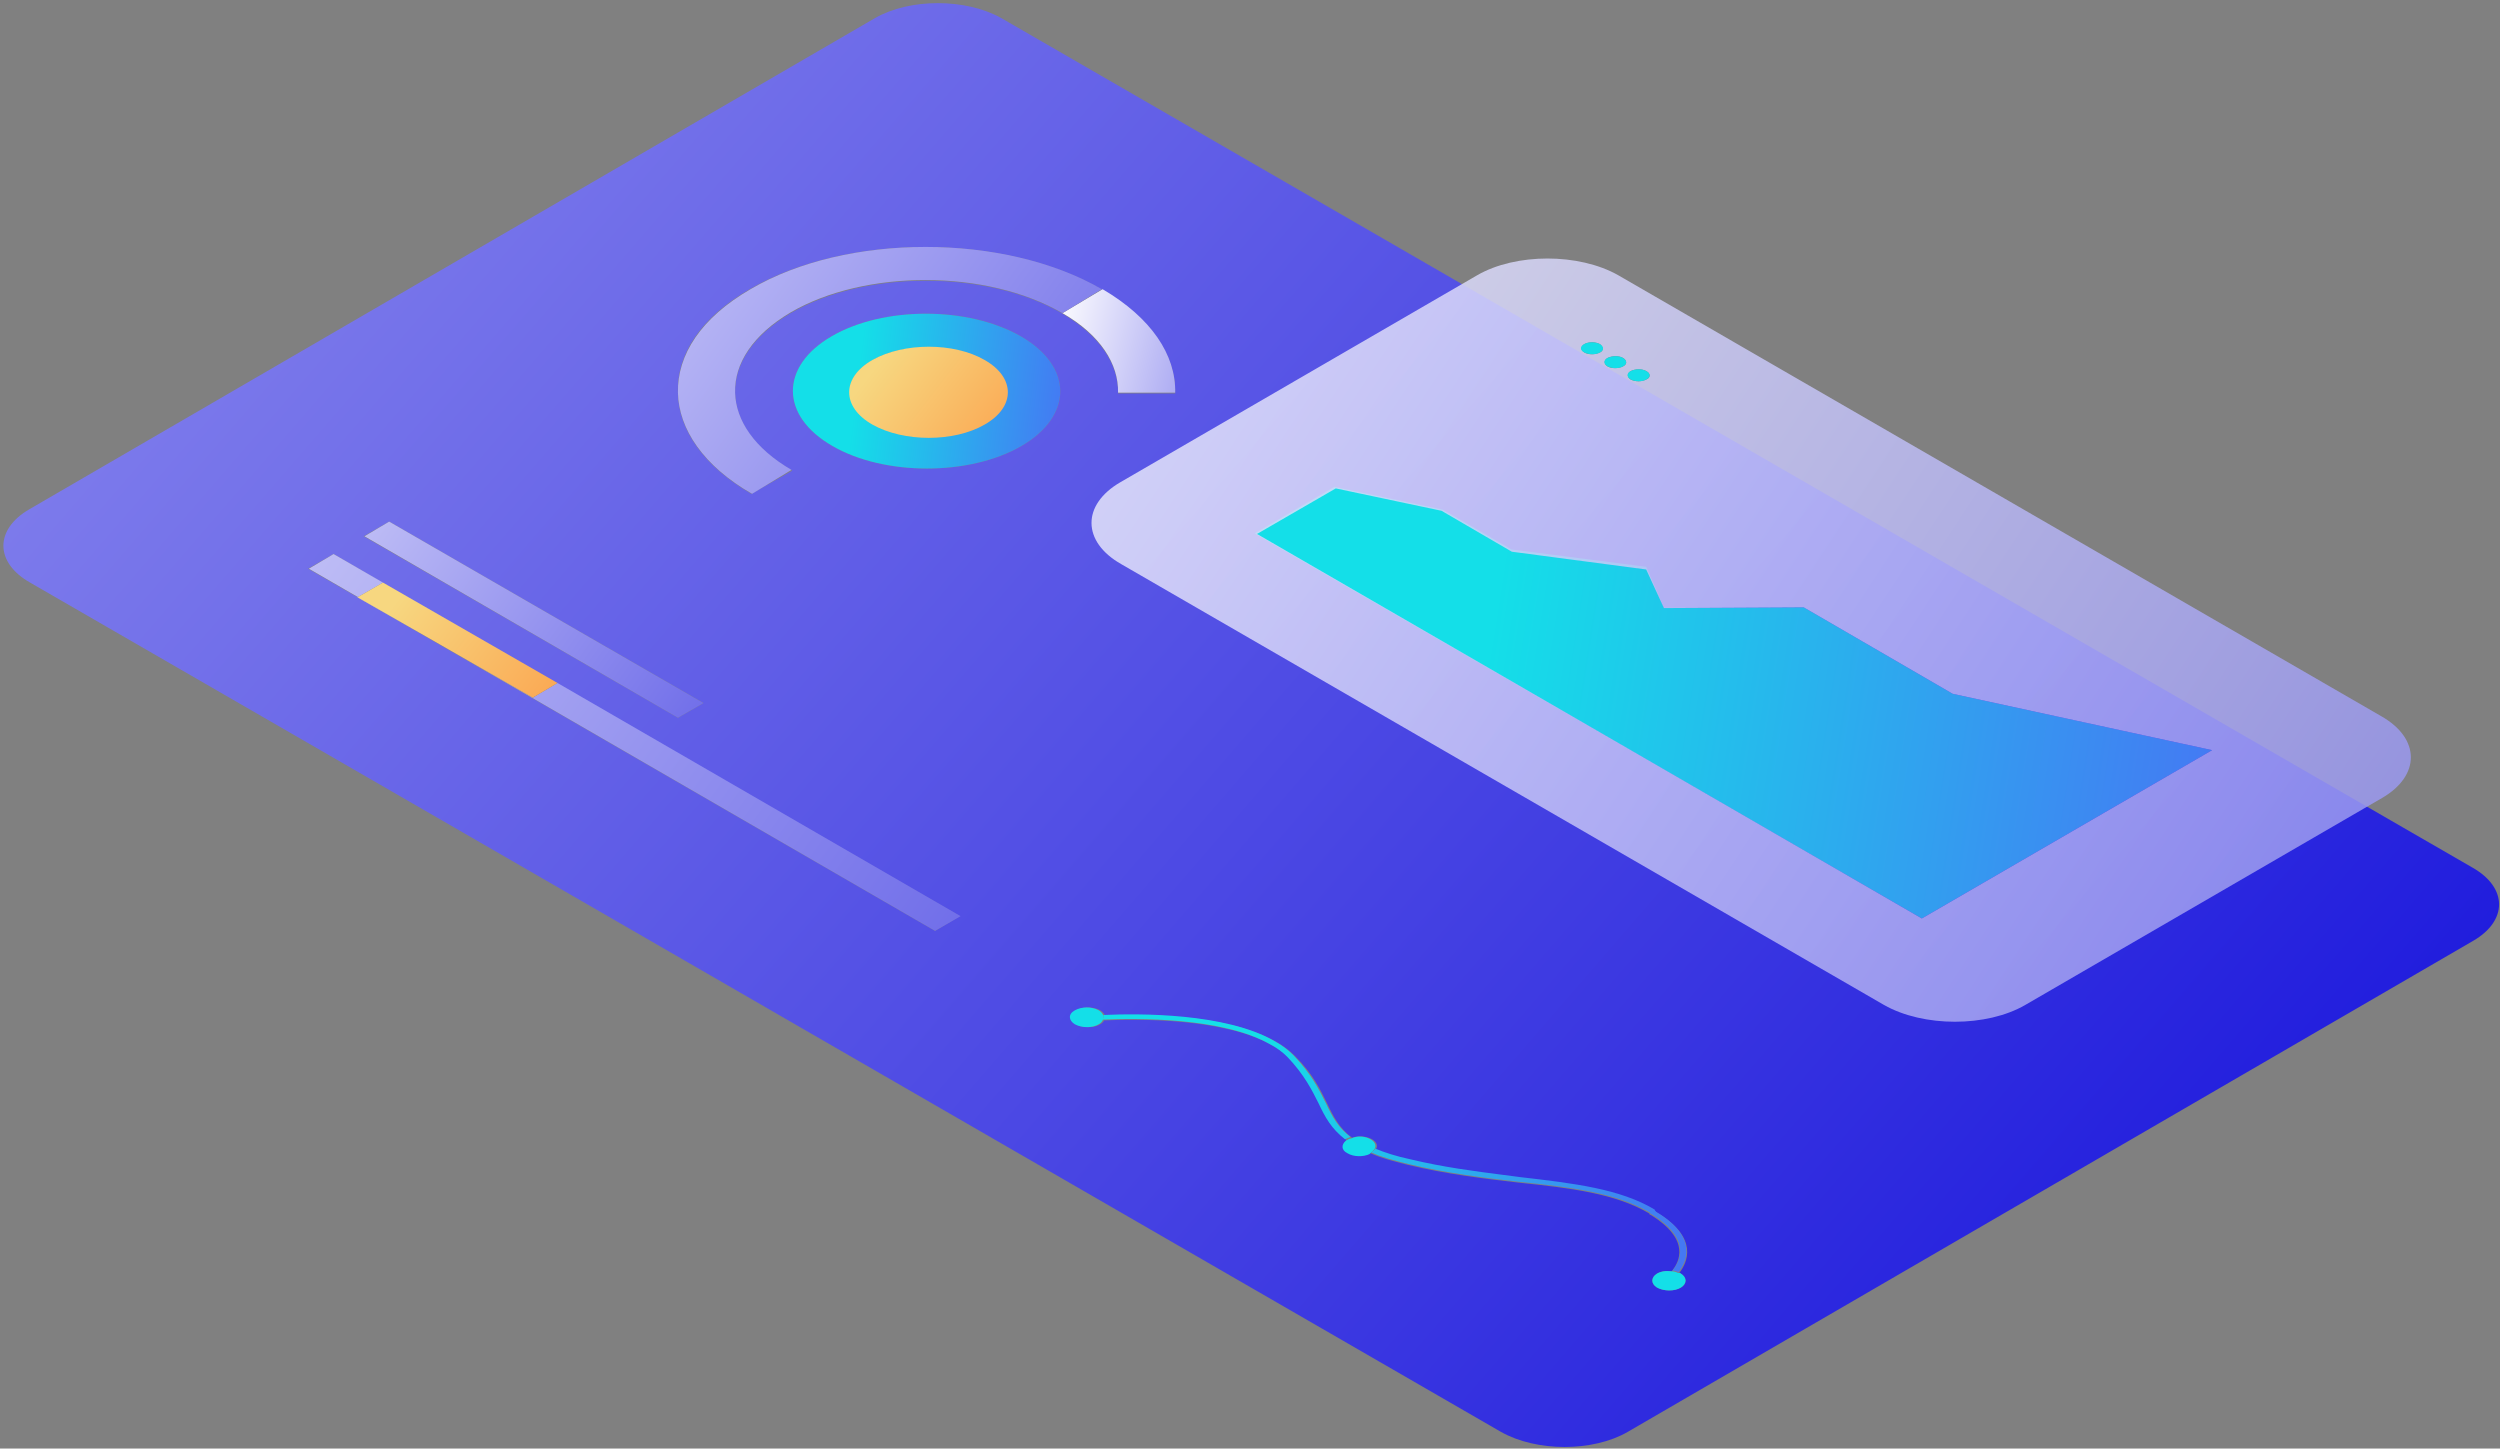
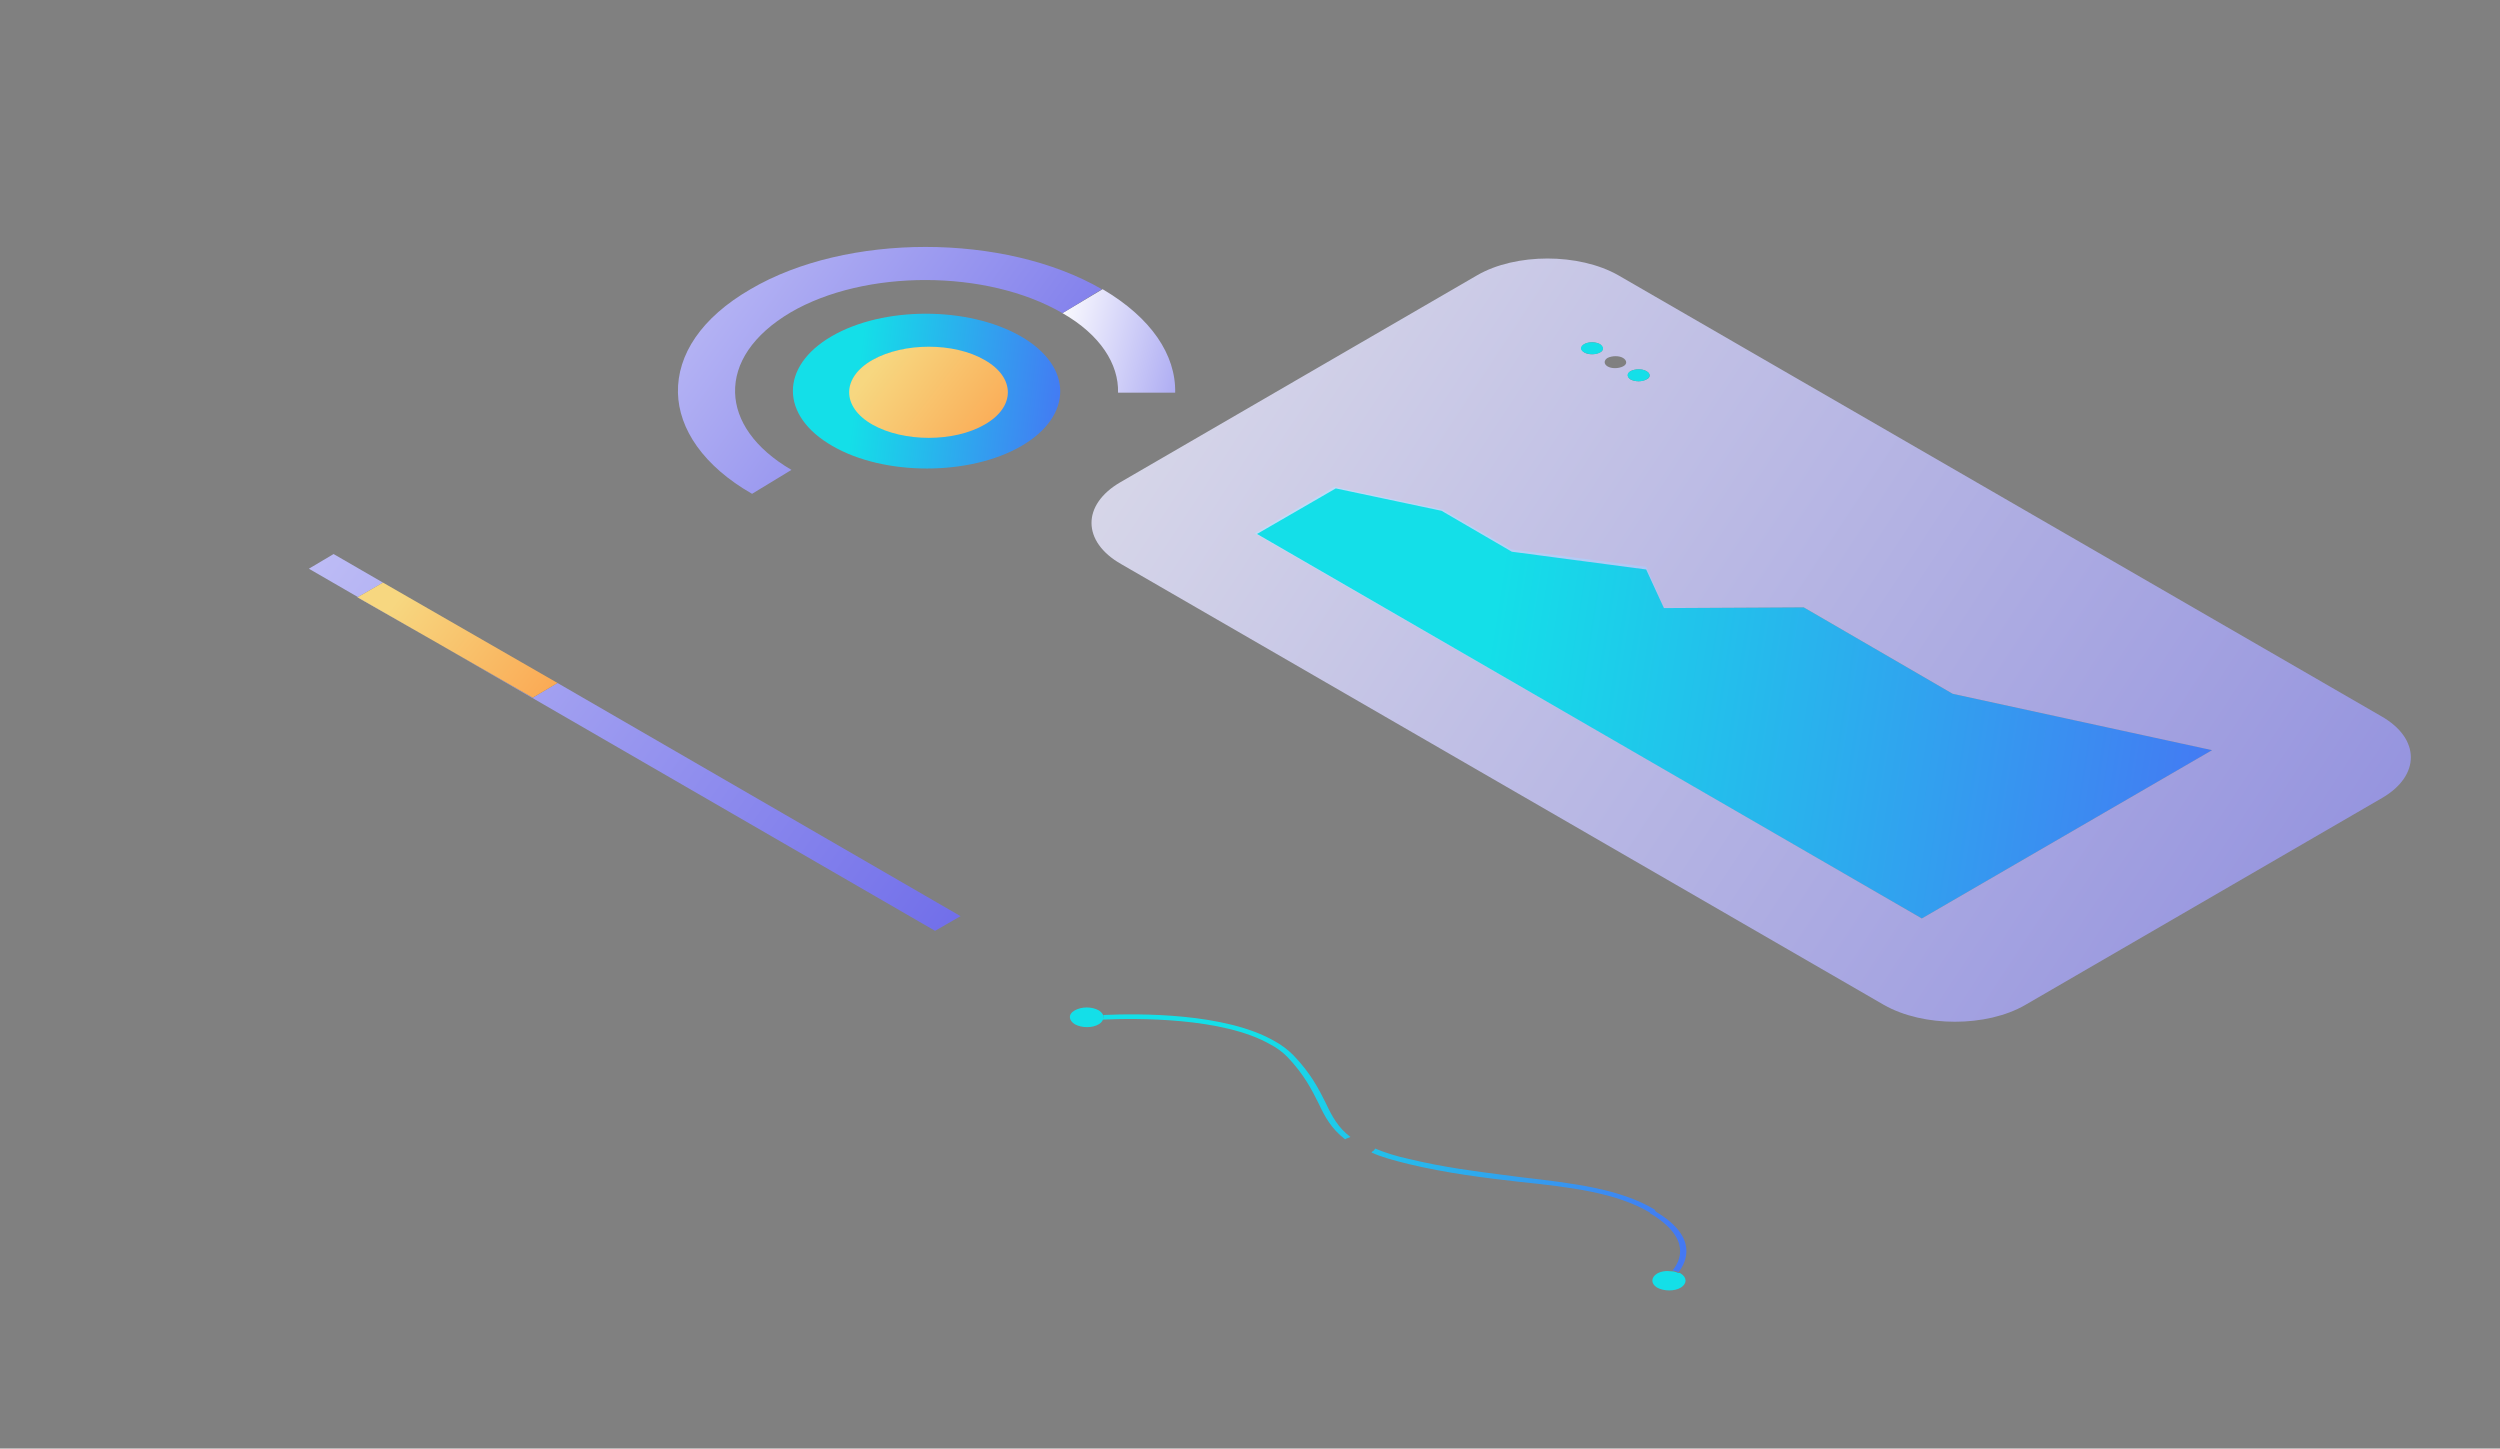
<svg xmlns="http://www.w3.org/2000/svg" fill="none" height="321" style="fill: none;" viewBox="0 0 554 321" width="554">
  <rect x="0" y="0" width="554" height="321" fill="#808080" stroke="none" />
-   <path d="M547.869 192.241L221.923 4.031C214.053 -0.418 201.563 -0.418 193.863 4.031L6.509 112.85C-1.191 117.299 -1.191 124.656 6.68 129.105L332.625 317.315C340.496 321.764 352.986 321.764 360.686 317.315L548.04 208.495C555.74 204.047 555.74 196.689 547.869 192.241ZM226.372 98.82C214.908 105.493 195.916 105.493 184.453 98.82C172.818 92.147 172.818 81.197 184.281 74.524C195.745 67.851 214.737 67.851 226.201 74.524C237.836 81.197 237.836 92.147 226.372 98.82ZM166.145 64.087C187.532 51.597 222.608 51.597 244.338 64.258C255.117 70.589 260.592 78.802 260.421 87.185H247.76C247.931 80.855 243.824 74.353 235.269 69.391C218.673 59.809 191.639 59.809 175.213 69.391C166.829 74.353 162.723 80.684 162.894 87.185C163.065 93.345 167.171 99.505 175.555 104.295L166.487 109.428C155.879 103.269 150.404 95.227 150.233 87.185C149.89 78.63 155.194 70.418 166.145 64.087ZM86.241 115.588L155.879 155.797L150.233 159.047L80.595 118.839L86.241 115.588ZM207.209 206.271L68.276 126.025L73.922 122.774L84.701 129.105L123.37 151.519L212.684 203.02L207.209 206.271ZM372.491 282.239C373.86 283.095 373.86 284.464 372.491 285.319C371.123 286.175 368.727 286.175 367.187 285.319C365.819 284.464 365.819 283.095 367.187 282.239C368.043 281.726 369.241 281.555 370.438 281.726C372.149 279.673 374.716 274.711 365.819 269.236C365.647 269.236 365.476 269.065 365.476 268.894C357.948 264.445 347.853 263.247 336.389 262.05C328.861 261.194 320.477 260.168 311.922 258.114C308.5 257.259 305.934 256.574 303.709 255.548C302.34 256.232 300.116 256.232 298.747 255.377C297.379 254.692 297.379 253.495 298.405 252.639C295.325 250.244 293.957 247.677 292.588 244.769C291.048 241.689 289.337 238.267 285.573 234.331C284.546 233.305 283.177 232.278 281.808 231.594C271.371 225.605 252.208 225.776 244.68 226.119C244.509 226.461 244.166 226.803 243.824 226.974C242.455 227.83 240.06 227.83 238.52 226.974C237.151 226.119 236.98 224.75 238.52 223.894C239.889 223.039 242.284 223.039 243.824 223.894C244.338 224.237 244.68 224.579 244.851 225.092C252.721 224.75 271.885 224.579 282.835 230.909C284.375 231.765 285.744 232.791 286.941 233.989C291.048 238.096 292.588 241.518 294.128 244.597C295.496 247.506 296.865 250.073 299.603 252.126C300.972 251.613 302.854 251.784 304.051 252.468C305.249 253.152 305.42 254.179 304.736 254.863C306.789 255.719 309.356 256.574 312.606 257.259C321.161 259.312 329.203 260.168 336.903 261.194C348.708 262.563 358.975 263.761 366.674 268.38C366.845 268.551 367.016 268.551 367.187 268.723C376.598 274.369 373.86 279.844 372.149 282.068C372.149 282.068 372.32 282.068 372.491 282.239Z" fill="url(#paint0_linear)" />
  <g id="change1_1">
    <path d="M243.482 223.895C243.995 224.237 244.338 224.579 244.509 225.092C244.509 225.434 244.509 225.776 244.338 226.119C244.166 226.461 243.824 226.803 243.482 226.974C242.113 227.829 239.718 227.829 238.178 226.974C236.809 226.119 236.638 224.75 238.178 223.895C239.718 223.039 241.942 223.039 243.482 223.895Z" fill="#14DFE8" />
  </g>
  <g id="change1_2">
-     <path d="M303.709 252.467C304.907 253.152 305.078 254.178 304.394 254.862C304.222 255.033 304.051 255.205 303.709 255.547C303.709 255.547 303.538 255.547 303.538 255.718C302.169 256.402 299.945 256.402 298.576 255.547C297.207 254.862 297.207 253.665 298.234 252.809C298.405 252.638 298.405 252.638 298.576 252.638C298.747 252.467 299.089 252.296 299.432 252.296C300.8 251.612 302.511 251.783 303.709 252.467Z" fill="#14DFE8" />
-   </g>
+     </g>
  <path clip-rule="evenodd" d="M299.261 251.954C296.523 249.901 295.154 247.335 293.785 244.426C292.246 241.346 290.535 237.924 286.599 233.818C285.402 232.62 284.033 231.593 282.493 230.738C271.542 224.407 252.379 224.578 244.509 224.92V224.921C244.509 225.263 244.509 225.605 244.338 225.947C251.866 225.605 271.029 225.434 281.466 231.422C282.835 232.107 284.204 233.133 285.23 234.16C288.995 238.095 290.706 241.517 292.246 244.597C293.614 247.506 294.983 250.072 298.063 252.468C298.149 252.468 298.191 252.425 298.234 252.382C298.277 252.339 298.32 252.296 298.405 252.296C298.576 252.211 298.705 252.168 298.833 252.125C298.961 252.083 299.09 252.04 299.261 251.954ZM371.978 281.897C373.689 279.672 376.427 274.197 367.016 268.551C366.845 268.38 366.674 268.209 366.674 268.037C358.975 263.418 348.708 262.22 336.903 260.851C335.672 260.687 334.433 260.528 333.185 260.367C326.62 259.521 319.794 258.641 312.606 256.916C309.356 256.232 306.789 255.376 304.736 254.521C304.565 254.863 304.394 255.034 304.051 255.205C304.051 255.376 303.88 255.376 303.88 255.376C306.105 256.403 308.671 257.087 312.093 257.943C320.648 259.996 329.032 261.022 336.56 261.878C348.024 263.076 358.119 264.273 365.647 268.722C365.647 268.893 365.818 269.064 365.99 269.064C374.887 274.539 372.32 279.501 370.609 281.554C371.016 281.554 371.315 281.662 371.676 281.791C371.771 281.825 371.871 281.861 371.978 281.897Z" fill="url(#paint1_linear)" fill-rule="evenodd" />
  <g id="change1_3">
    <path d="M372.492 282.239C373.861 283.094 373.861 284.463 372.492 285.319C371.123 286.174 368.727 286.174 367.188 285.319C365.819 284.463 365.819 283.094 367.188 282.239C368.043 281.725 369.241 281.554 370.438 281.725C370.952 281.725 371.465 281.896 371.807 282.068C372.15 282.068 372.321 282.067 372.492 282.239Z" fill="#14DFE8" />
  </g>
-   <path d="M155.879 155.797L150.233 159.048L80.766 118.84L86.241 115.589L155.879 155.797Z" fill="url(#paint2_linear)" />
  <path d="M212.855 203.021L207.209 206.272L68.447 126.026L73.922 122.775L84.873 129.106L79.226 132.357L118.066 154.6L123.541 151.349L212.855 203.021Z" fill="url(#paint3_linear)" />
  <path d="M123.541 151.347L118.066 154.598L79.226 132.355L84.873 129.104L123.541 151.347Z" fill="url(#paint4_linear)" />
  <path d="M244.338 64.087C255.117 70.418 260.592 78.63 260.421 87.014H247.76C247.931 80.684 243.825 74.182 235.441 69.391L244.338 64.087Z" fill="url(#paint5_linear)" />
  <path d="M226.201 74.523C237.836 81.196 237.836 92.146 226.372 98.819C214.908 105.492 195.916 105.492 184.452 98.819C172.818 92.146 172.818 81.196 184.281 74.523C195.745 67.85 214.566 67.85 226.201 74.523ZM193.35 93.686C200.023 97.451 210.802 97.451 217.304 93.686C223.977 89.922 223.805 83.591 217.304 79.827C210.631 76.063 199.851 76.063 193.35 79.827C186.677 83.591 186.677 89.751 193.35 93.686Z" fill="url(#paint6_linear)" />
  <path d="M218.158 79.756C225.067 83.653 225.067 90.208 218.158 94.106C211.426 98.003 200.265 98.003 193.356 94.106C186.447 90.208 186.447 83.653 193.356 79.756C200.265 75.859 211.426 75.859 218.158 79.756Z" fill="url(#paint7_linear)" />
  <path d="M244.167 64.088L235.44 69.392C218.673 59.639 191.639 59.639 175.213 69.221C166.829 74.182 162.723 80.513 162.894 87.015C163.065 93.175 167.172 99.334 175.384 104.125L166.658 109.429C155.879 103.269 150.404 95.057 150.233 87.015C150.062 78.631 155.366 70.418 166.316 64.088C187.533 51.597 222.608 51.597 244.167 64.088Z" fill="url(#paint8_linear)" />
  <path d="M490.208 166.234L425.874 203.534L278.043 118.197L295.712 107.88L319.692 112.928L334.947 121.763L364.798 125.604L368.751 134.689L399.696 134.58L432.718 153.743L490.208 166.234Z" fill="url(#paint9_linear)" />
  <path d="M527.679 158.706C536.405 163.667 536.405 171.88 527.85 176.842L448.802 222.697C440.247 227.659 426.217 227.659 417.491 222.697L248.444 124.999C239.718 120.037 239.718 111.824 248.273 106.862L327.321 61.008C335.876 56.046 349.906 56.046 358.632 61.008L527.679 158.706ZM425.874 203.534L490.208 166.234L432.718 153.744L399.696 134.581L368.727 134.752L364.792 126.197L335.02 122.261L319.45 113.193L296.01 108.231L278.557 118.326L425.874 203.534ZM359.659 79.315C358.803 78.802 357.263 78.802 356.237 79.315C355.381 79.829 355.381 80.684 356.237 81.197C357.092 81.711 358.632 81.711 359.659 81.197C360.685 80.684 360.514 79.829 359.659 79.315ZM364.792 82.224C363.936 81.711 362.396 81.711 361.37 82.224C360.514 82.737 360.514 83.593 361.37 84.106C362.396 84.619 363.765 84.619 364.792 84.106C365.818 83.764 365.818 82.737 364.792 82.224ZM354.526 76.236C353.499 75.722 352.13 75.722 351.104 76.236C350.248 76.749 350.248 77.604 351.104 78.118C351.959 78.631 353.499 78.631 354.526 78.118C355.381 77.775 355.381 76.92 354.526 76.236Z" fill="url(#paint10_linear)" opacity=".85" />
  <g id="change1_4">
    <path d="M354.526 76.236C355.381 76.749 355.552 77.604 354.526 78.118C353.67 78.631 352.13 78.631 351.104 78.118C350.077 77.604 350.077 76.749 351.104 76.236C351.959 75.722 353.499 75.722 354.526 76.236Z" fill="#14DFE8" />
  </g>
  <g id="change1_5">
-     <path d="M359.659 79.316C360.514 79.829 360.685 80.684 359.659 81.198C358.803 81.711 357.263 81.711 356.237 81.198C355.381 80.684 355.21 79.829 356.237 79.316C357.263 78.802 358.803 78.802 359.659 79.316Z" fill="#14DFE8" />
-   </g>
+     </g>
  <g id="change1_6">
    <path d="M364.792 82.224C365.818 82.737 365.818 83.593 364.792 84.106C363.936 84.619 362.396 84.619 361.37 84.106C360.514 83.593 360.343 82.737 361.37 82.224C362.396 81.71 363.936 81.71 364.792 82.224Z" fill="#14DFE8" />
  </g>
  <defs>
    <linearGradient gradientUnits="userSpaceOnUse" id="paint0_linear" x1="-356.837" x2="573.491" y1="-506.489" y2="299.438">
      <stop stop-color="#fff" />
      <stop offset="1" stop-color="#120EDB" />
    </linearGradient>
    <linearGradient gradientUnits="userSpaceOnUse" id="paint1_linear" x1="283.475" x2="664.31" y1="199.081" y2="259.947">
      <stop stop-color="#14DFE8" />
      <stop offset=".534" stop-color="#770DFF" />
      <stop offset="1" stop-color="#120EDB" />
    </linearGradient>
    <linearGradient gradientUnits="userSpaceOnUse" id="paint2_linear" x1="35.62" x2="249.798" y1="53.714" y2="209.505">
      <stop stop-color="#fff" />
      <stop offset="1" stop-color="#120EDB" />
    </linearGradient>
    <linearGradient gradientUnits="userSpaceOnUse" id="paint3_linear" x1="-18.349" x2="393.23" y1="3.896" y2="303.474">
      <stop stop-color="#fff" />
      <stop offset="1" stop-color="#120EDB" />
    </linearGradient>
    <linearGradient gradientUnits="userSpaceOnUse" id="paint4_linear" x1="83.09" x2="156.398" y1="139.152" y2="195.906">
      <stop stop-color="#F7D780" />
      <stop offset="1" stop-color="#FF6D1B" />
    </linearGradient>
    <linearGradient gradientUnits="userSpaceOnUse" id="paint5_linear" x1="234.338" x2="322.053" y1="64.091" y2="85.528">
      <stop stop-color="#fff" />
      <stop offset="1" stop-color="#120EDB" />
    </linearGradient>
    <linearGradient gradientUnits="userSpaceOnUse" id="paint6_linear" x1="193.627" x2="369.86" y1="54.078" y2="75.55">
      <stop stop-color="#14DFE8" />
      <stop offset=".534" stop-color="#770DFF" />
      <stop offset="1" stop-color="#120EDB" />
    </linearGradient>
    <linearGradient gradientUnits="userSpaceOnUse" id="paint7_linear" x1="191.24" x2="249.338" y1="84.793" y2="129.848">
      <stop stop-color="#F7D780" />
      <stop offset="1" stop-color="#FF6D1B" />
    </linearGradient>
    <linearGradient gradientUnits="userSpaceOnUse" id="paint8_linear" x1="93.768" x2="362.84" y1="-23.173" y2="171.265">
      <stop stop-color="#fff" />
      <stop offset="1" stop-color="#120EDB" />
    </linearGradient>
    <linearGradient gradientUnits="userSpaceOnUse" id="paint9_linear" x1="342.226" x2="967.415" y1="64.827" y2="162.661">
      <stop stop-color="#14DFE8" />
      <stop offset=".534" stop-color="#770DFF" />
      <stop offset="1" stop-color="#120EDB" />
    </linearGradient>
    <linearGradient gradientUnits="userSpaceOnUse" id="paint10_linear" x1="195.63" x2="918.876" y1="14.411" y2="490.149">
      <stop stop-color="#fff" />
      <stop offset="1" stop-color="#120EDB" />
    </linearGradient>
  </defs>
</svg>